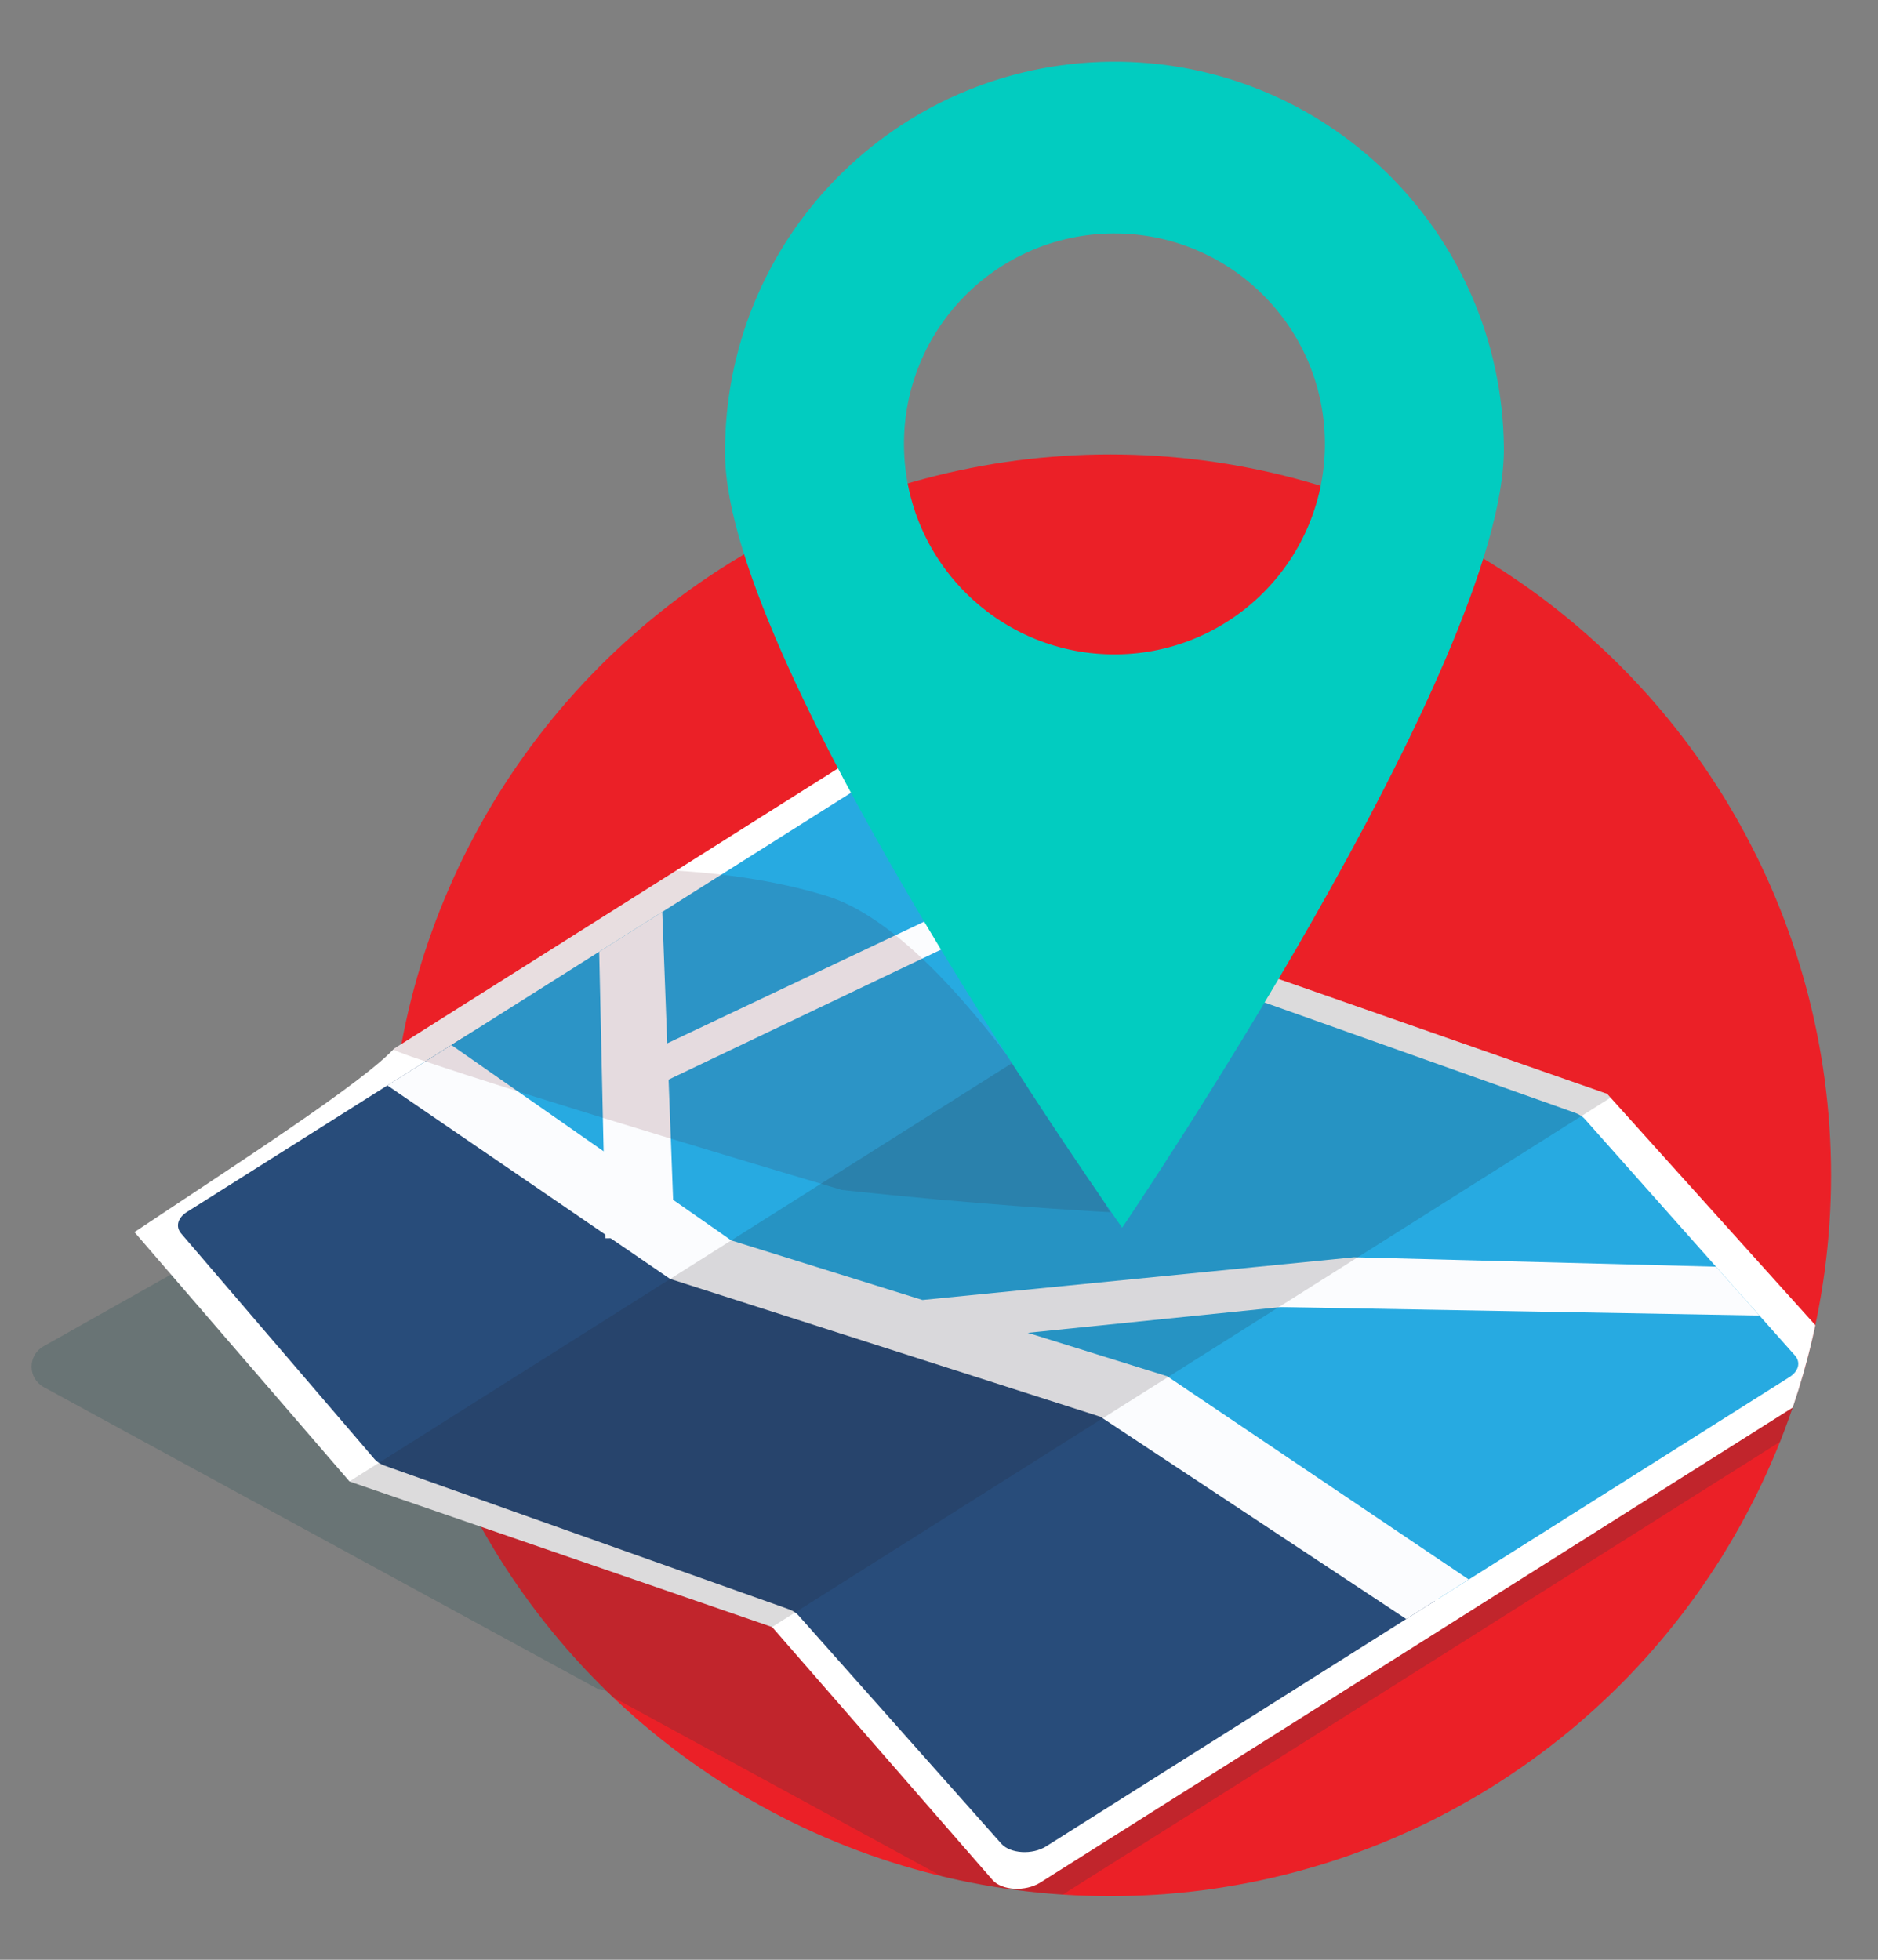
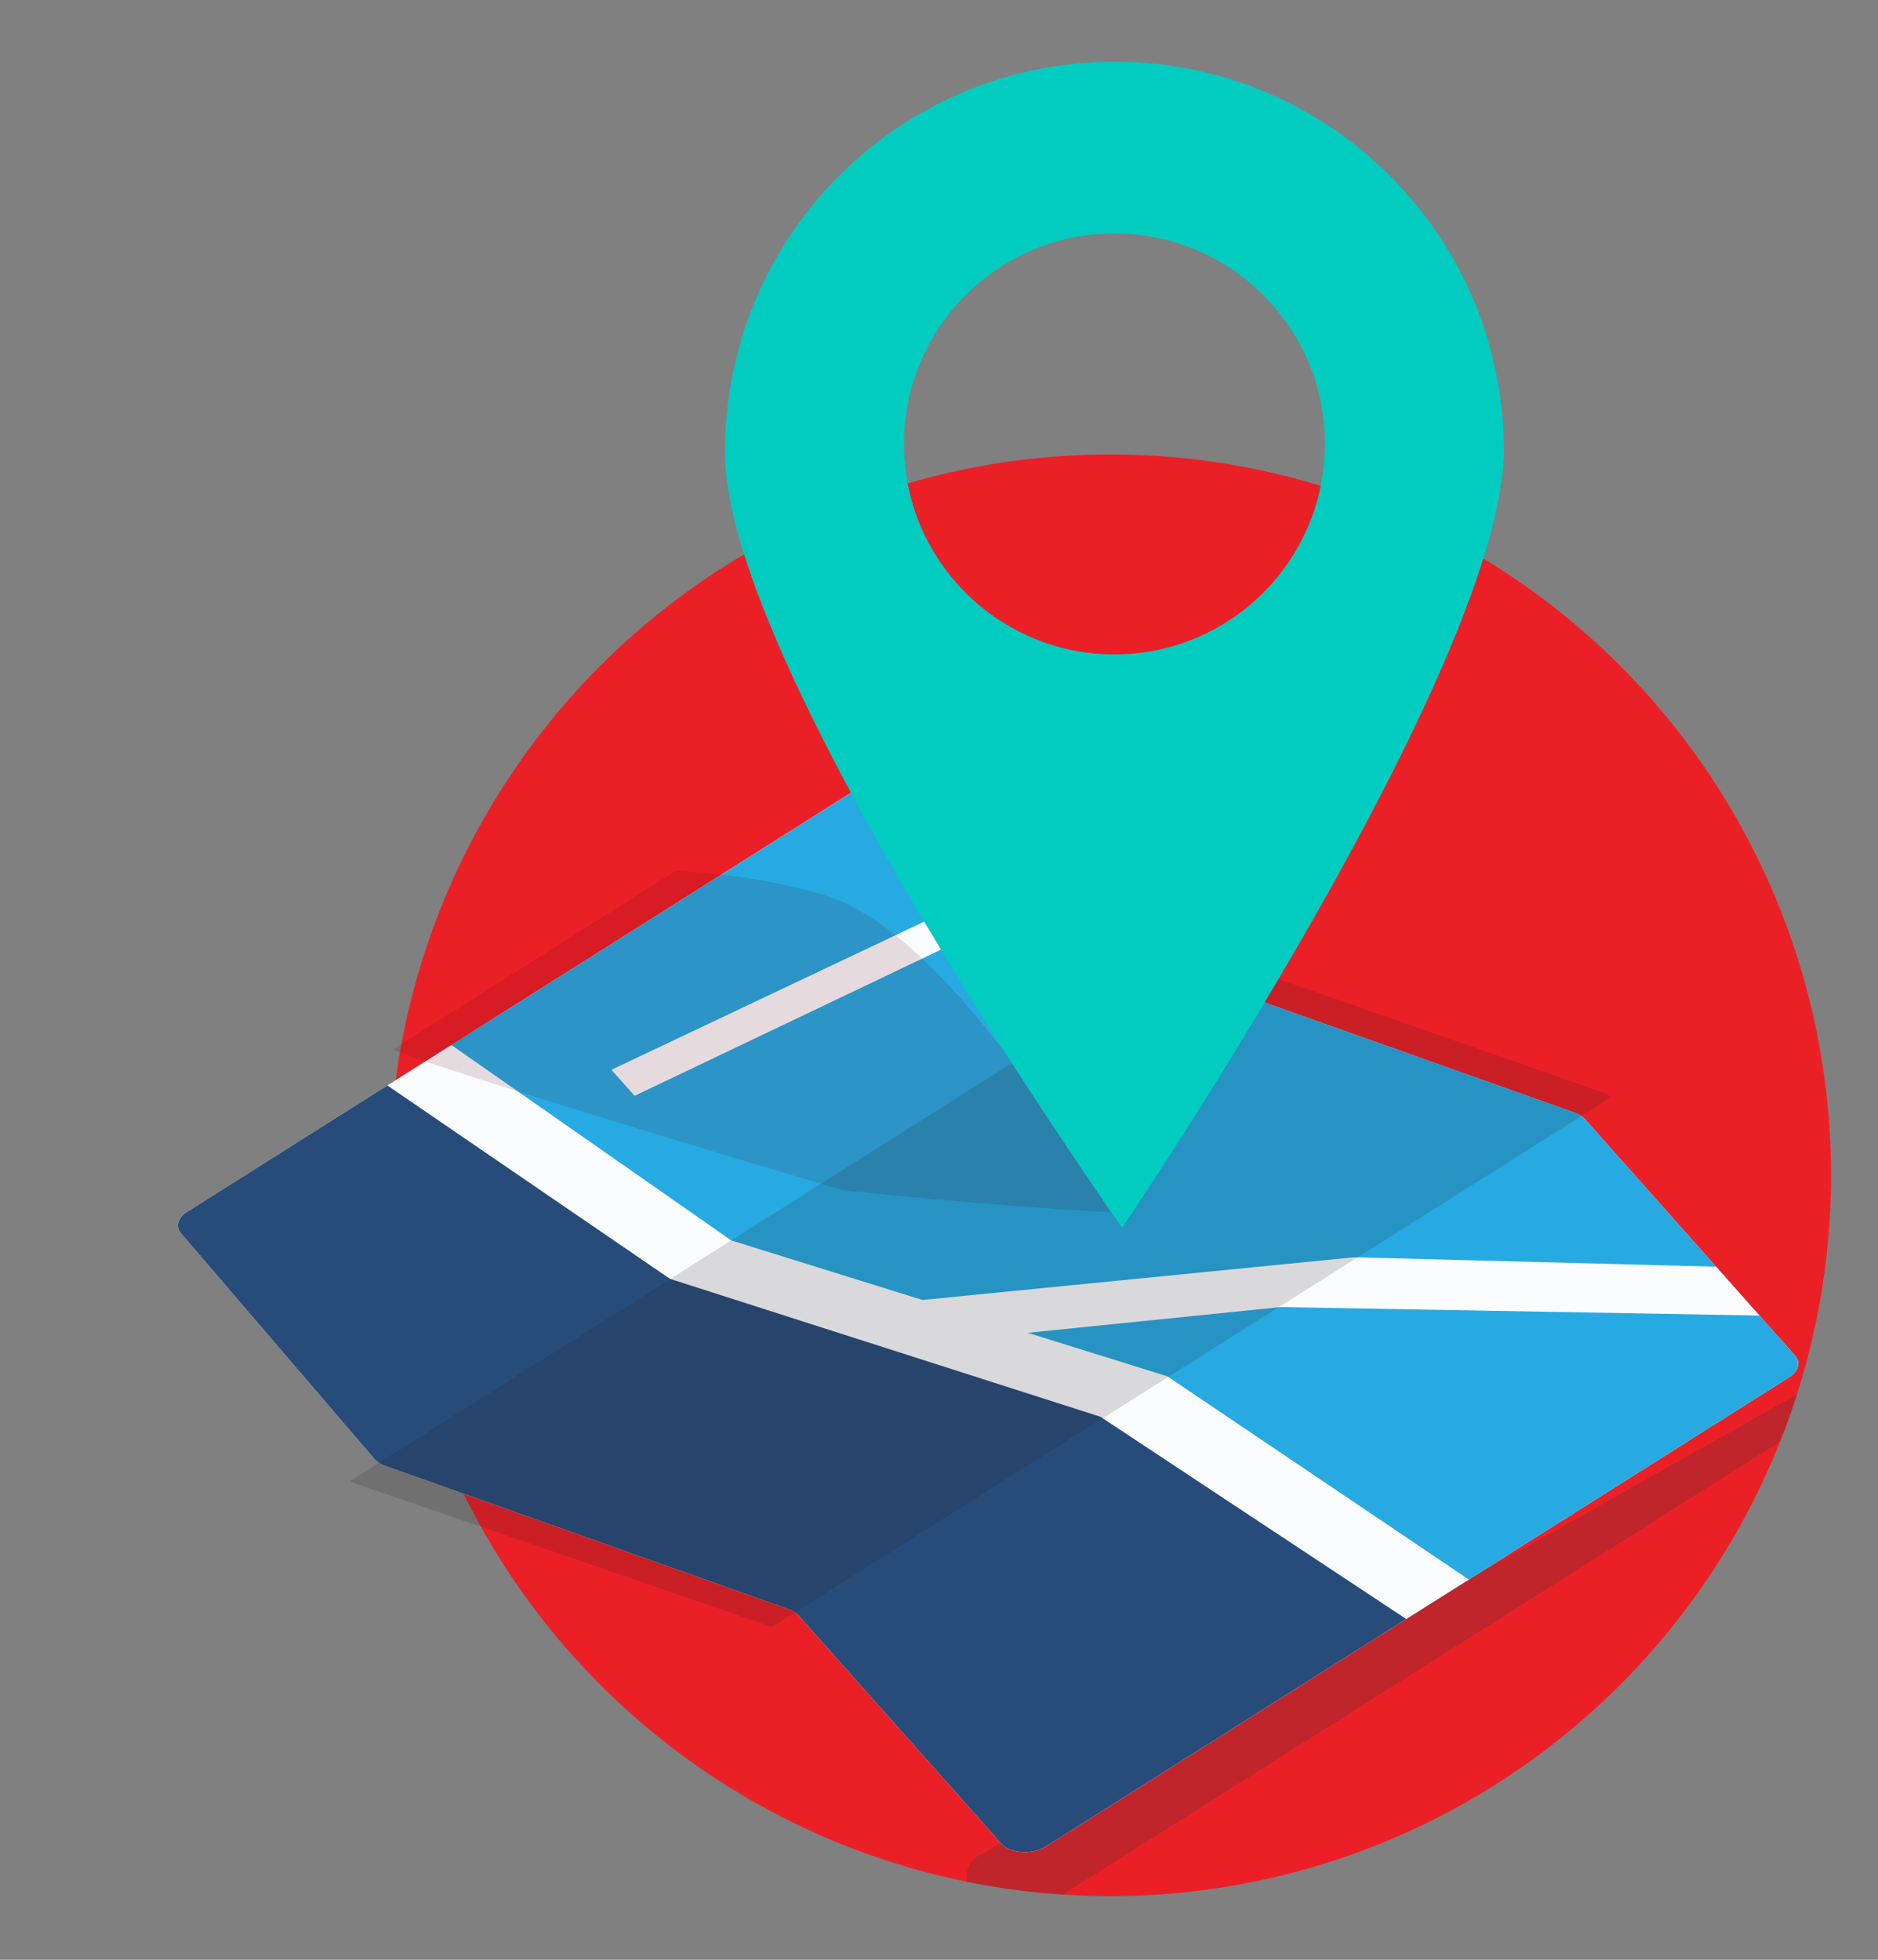
<svg xmlns="http://www.w3.org/2000/svg" viewBox="0 0 230 240">
  <rect x="0" y="0" width="230" height="240" fill="#808080" stroke="none" />
  <defs>
    <style>
      .cls-1 {
        fill: #fff;
      }

      .cls-2 {
        fill: #284c7a;
      }

      .cls-3 {
        clip-path: url(#clippath-2);
      }

      .cls-4 {
        isolation: isolate;
      }

      .cls-5 {
        fill: #eb2027;
      }

      .cls-6 {
        fill: #003f47;
        opacity: .18;
      }

      .cls-6, .cls-7, .cls-8 {
        mix-blend-mode: multiply;
      }

      .cls-9 {
        clip-path: url(#clippath-1);
      }

      .cls-7 {
        fill: #231f20;
        opacity: .16;
      }

      .cls-10 {
        fill: #27aae1;
      }

      .cls-11 {
        fill: url(#New_Gradient_Swatch_3);
      }

      .cls-12 {
        fill: #02ccc0;
      }

      .cls-13 {
        fill: none;
      }

      .cls-14 {
        clip-path: url(#clippath-3);
      }

      .cls-8 {
        fill: #4d0013;
        opacity: .13;
      }

      .cls-15 {
        fill: #fbfcfe;
      }
    </style>
    <clipPath id="clippath-1">
      <path class="cls-13" d="M224.24,143.93c0,48.75-39.52,88.28-88.28,88.28-23.88,0-45.55-9.48-61.44-24.89-1.97-1.91-9.45,2.23-11.23,.15-13.22-15.43-72.26-14.75-72.26-36.66,0-5.86,57.23-38.47,58.33-44.01,.88-4.48,2.1-8.83,3.63-13.04C65.31,79.86,97.81-.36,135.97-.36c48.75,0,88.28,95.54,88.28,144.29Z" />
    </clipPath>
    <linearGradient id="New_Gradient_Swatch_3" data-name="New Gradient Swatch 3" x1="-2466.97" y1="1174.52" x2="-2466.46" y2="1114.85" gradientTransform="translate(3142.07 915.97) rotate(33.72) scale(1 .91) skewX(-22.15)" gradientUnits="userSpaceOnUse">
      <stop offset="0" stop-color="#fff" />
      <stop offset="1" stop-color="#fff" />
    </linearGradient>
    <clipPath id="clippath-2">
      <path class="cls-13" d="M122.63,225.78l-24.85-27.96c-.28-.32-.7-.58-1.21-.76l-49.46-17.57c-.52-.19-.95-.46-1.23-.79l-23.69-27.64c-.72-.84-.43-1.92,.71-2.64l90.99-57.44c1.69-1.07,4.44-.89,5.51,.36l22.78,26.57c.28,.33,.71,.61,1.23,.79l49.46,17.57c.51,.18,.92,.44,1.21,.76l25.74,28.96c.75,.84,.47,1.94-.69,2.67l-91.01,57.45c-1.68,1.06-4.4,.9-5.49-.33Z" />
    </clipPath>
    <clipPath id="clippath-3">
      <path class="cls-13" d="M121.56,230.23l-27-30.98-51.76-17.83-26.38-30.59c-.75-.89-.42-2.05,.81-2.82l98.2-61.99c1.83-1.15,4.75-.98,5.87,.34l24.79,29.86,50.74,17.74,28.93,32.14c.78,.89,.46,2.06-.78,2.85l-97.57,61.59c-1.81,1.14-4.71,.99-5.85-.31Z" />
    </clipPath>
  </defs>
  <g class="cls-4">
    <g id="Layer_1" data-name="Layer 1">
      <circle class="cls-5" cx="135.97" cy="143.93" r="88.28" />
      <g class="cls-9">
        <g>
-           <path class="cls-6" d="M220.05,175.27l-89.87,56.73c-2.94,1.86-7.57,1.96-10.33,.24L5.36,169.87c-1.97-1.07-1.99-3.89-.04-4.99l109.78-61.85,105.27,65.75c2.76,1.73,2.62,4.63-.32,6.49Z" />
+           <path class="cls-6" d="M220.05,175.27l-89.87,56.73c-2.94,1.86-7.57,1.96-10.33,.24c-1.97-1.07-1.99-3.89-.04-4.99l109.78-61.85,105.27,65.75c2.76,1.73,2.62,4.63-.32,6.49Z" />
          <g>
            <path class="cls-11" d="M122.63,225.78l-24.85-27.96c-.28-.32-.7-.58-1.21-.76l-49.46-17.57c-.52-.19-.95-.46-1.23-.79l-23.69-27.64c-.72-.84-.43-1.92,.71-2.64l90.99-57.44c1.69-1.07,4.44-.89,5.51,.36l22.78,26.57c.28,.33,.71,.61,1.23,.79l49.46,17.57c.51,.18,.92,.44,1.21,.76l25.74,28.96c.75,.84,.47,1.94-.69,2.67l-91.01,57.45c-1.68,1.06-4.4,.9-5.49-.33Z" />
-             <path class="cls-1" d="M121.56,230.23l-27-30.98-51.76-17.83-26.38-30.59c-.75-.89-.42-2.05,.81-2.82l98.2-61.99c1.83-1.15,4.75-.98,5.87,.34l24.79,29.86,50.74,17.74,28.93,32.14c.78,.89,.46,2.06-.78,2.85l-97.57,61.59c-1.81,1.14-4.71,.99-5.85-.31Z" />
            <g class="cls-3">
              <polygon class="cls-2" points="15.66 151.78 48.41 184.75 93.22 198.93 117.78 224.11 129.32 231.31 180.14 201.38 152.58 167.99 107.23 151.58 71.19 118.38 15.66 151.78" />
              <polygon class="cls-10" points="48.84 128.54 87.29 155.91 132.37 168.5 164.57 188.61 176.11 195.81 226.93 165.88 199.37 132.49 154.03 116.08 117.98 82.88 48.84 128.54" />
              <polygon class="cls-15" points="142.95 168.54 125.87 163.22 156.85 160.07 218.52 161.16 214.27 155.23 165.82 153.97 112.97 159.2 89.55 151.9 55.27 127.97 47.43 132.92 82.07 156.62 134.77 173.5 172.22 198.27 179.88 193.43 142.95 168.54" />
-               <polygon class="cls-15" points="73.03 100.59 74.16 151.65 82.61 151.52 80.65 99.48 73.03 100.59" />
              <polygon class="cls-15" points="142.06 99.19 74.88 131.01 77.72 134.2 145.98 101.63 142.06 99.19" />
            </g>
            <g class="cls-14">
              <path class="cls-8" d="M50.35,129.39c15.21,5.24,52.77,16.34,52.77,16.34,0,0,4.13,.44,6.12,.63,14.98,1.49,26.7,2.09,26.7,2.09,0,0-18.63-33.76-34.68-38.72-14.62-4.52-35.77-4.31-48.95,.31-13.87,4.87-17.23,14.08-1.97,19.34Z" />
              <polygon class="cls-7" points="148.33 114.8 41.94 181.96 92.34 200.65 202.02 131.41 148.33 114.8" />
            </g>
          </g>
          <path class="cls-12" d="M88.8,55.72c.26,26.34,48.63,94.63,48.63,94.63,0,0,47.01-69.23,46.75-95.57-.26-26.34-21.82-47.48-48.16-47.22-26.34,.26-47.48,21.82-47.22,48.16Zm21.91-1.1c-.14-14.23,11.28-25.89,25.52-26.03,14.23-.14,25.89,11.28,26.03,25.52,.14,14.23-11.28,25.89-25.52,26.03-14.23,.14-25.89-11.28-26.03-25.52Z" />
        </g>
      </g>
    </g>
  </g>
</svg>